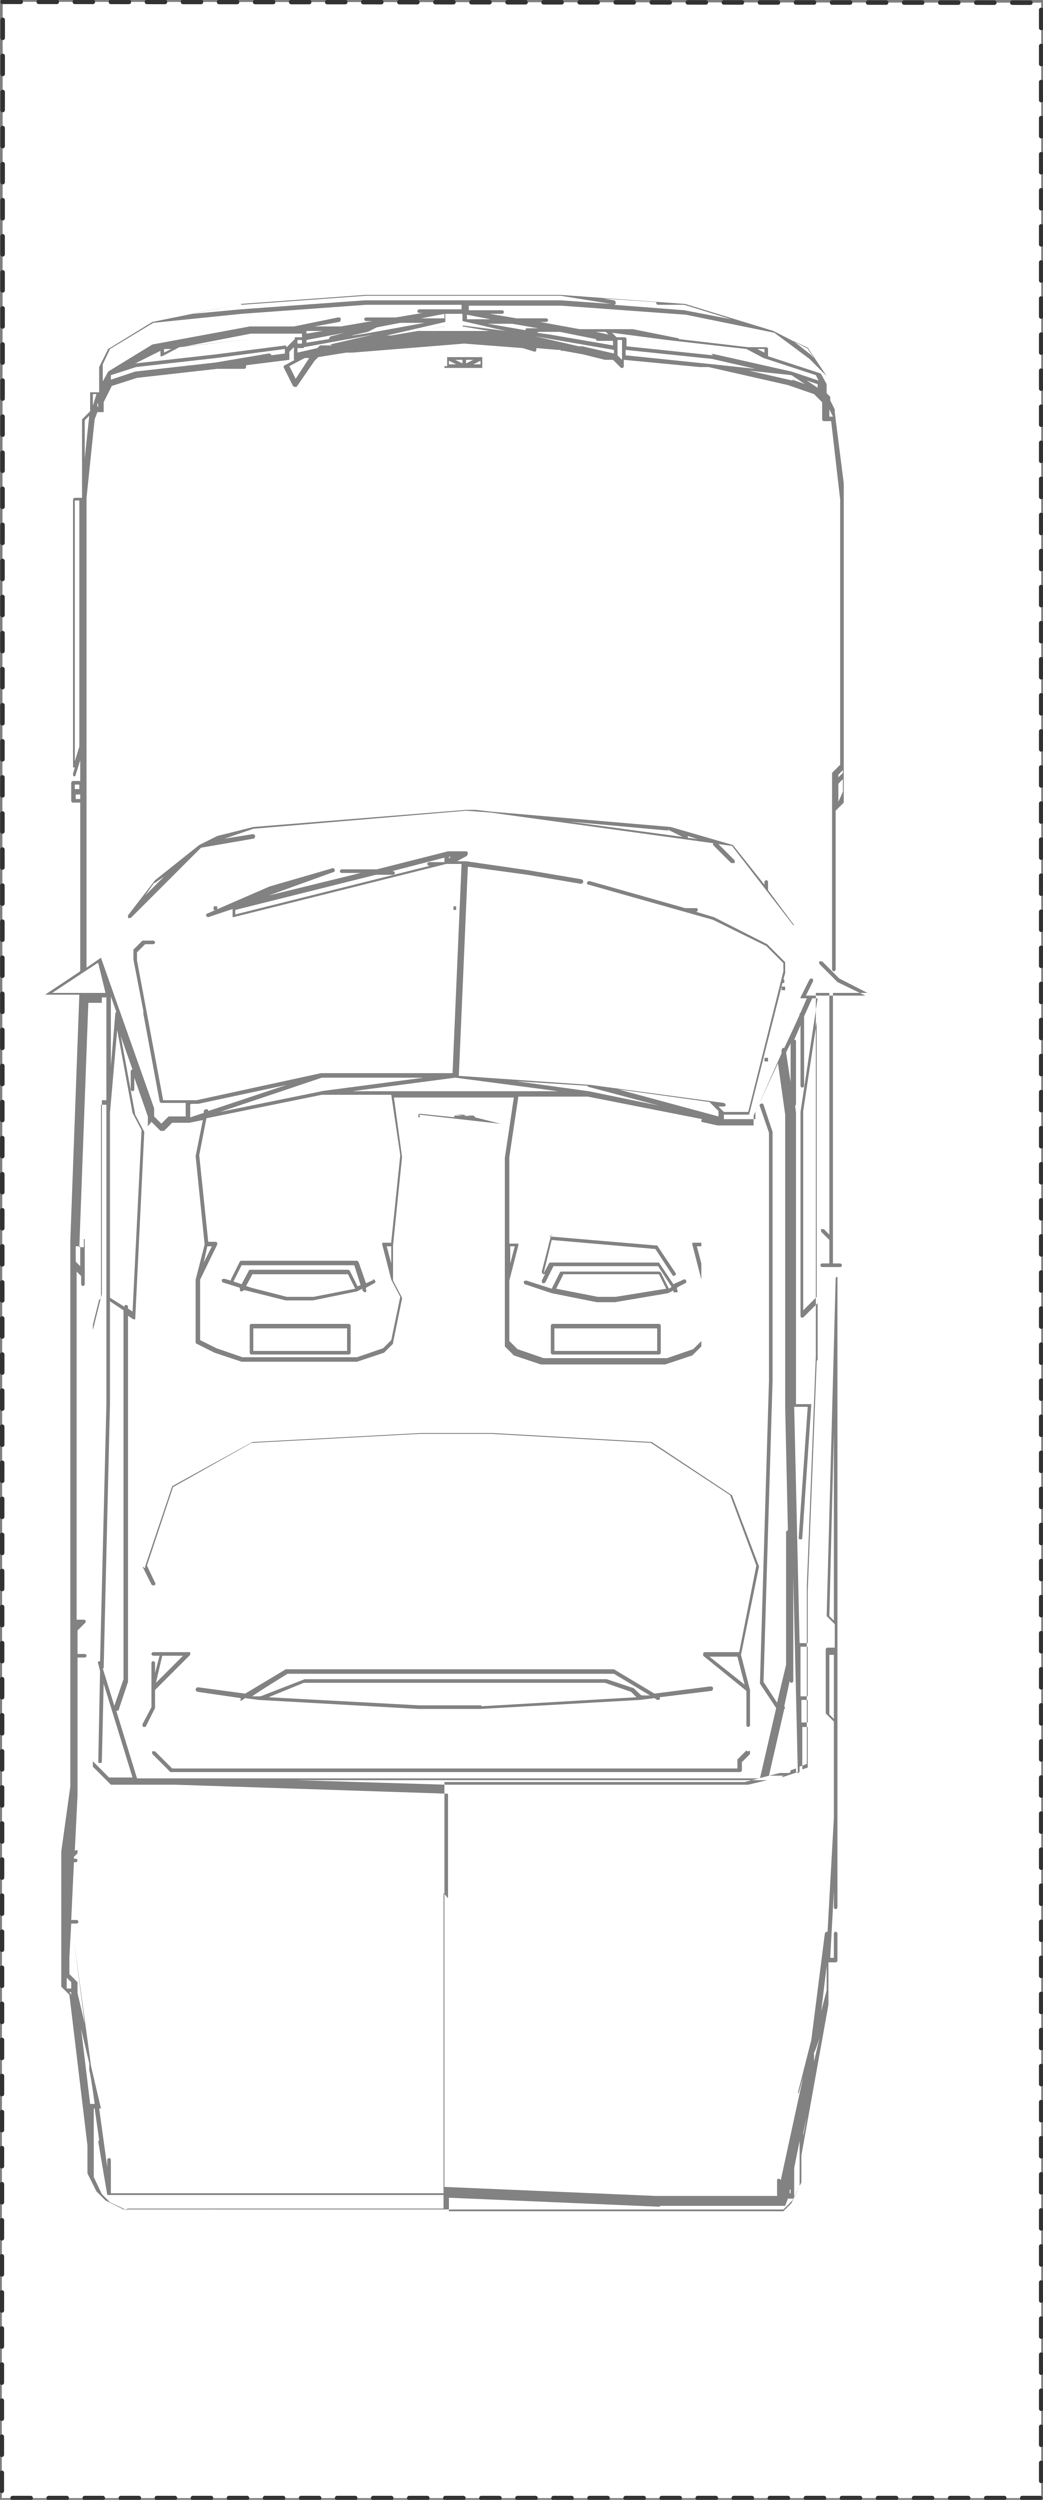
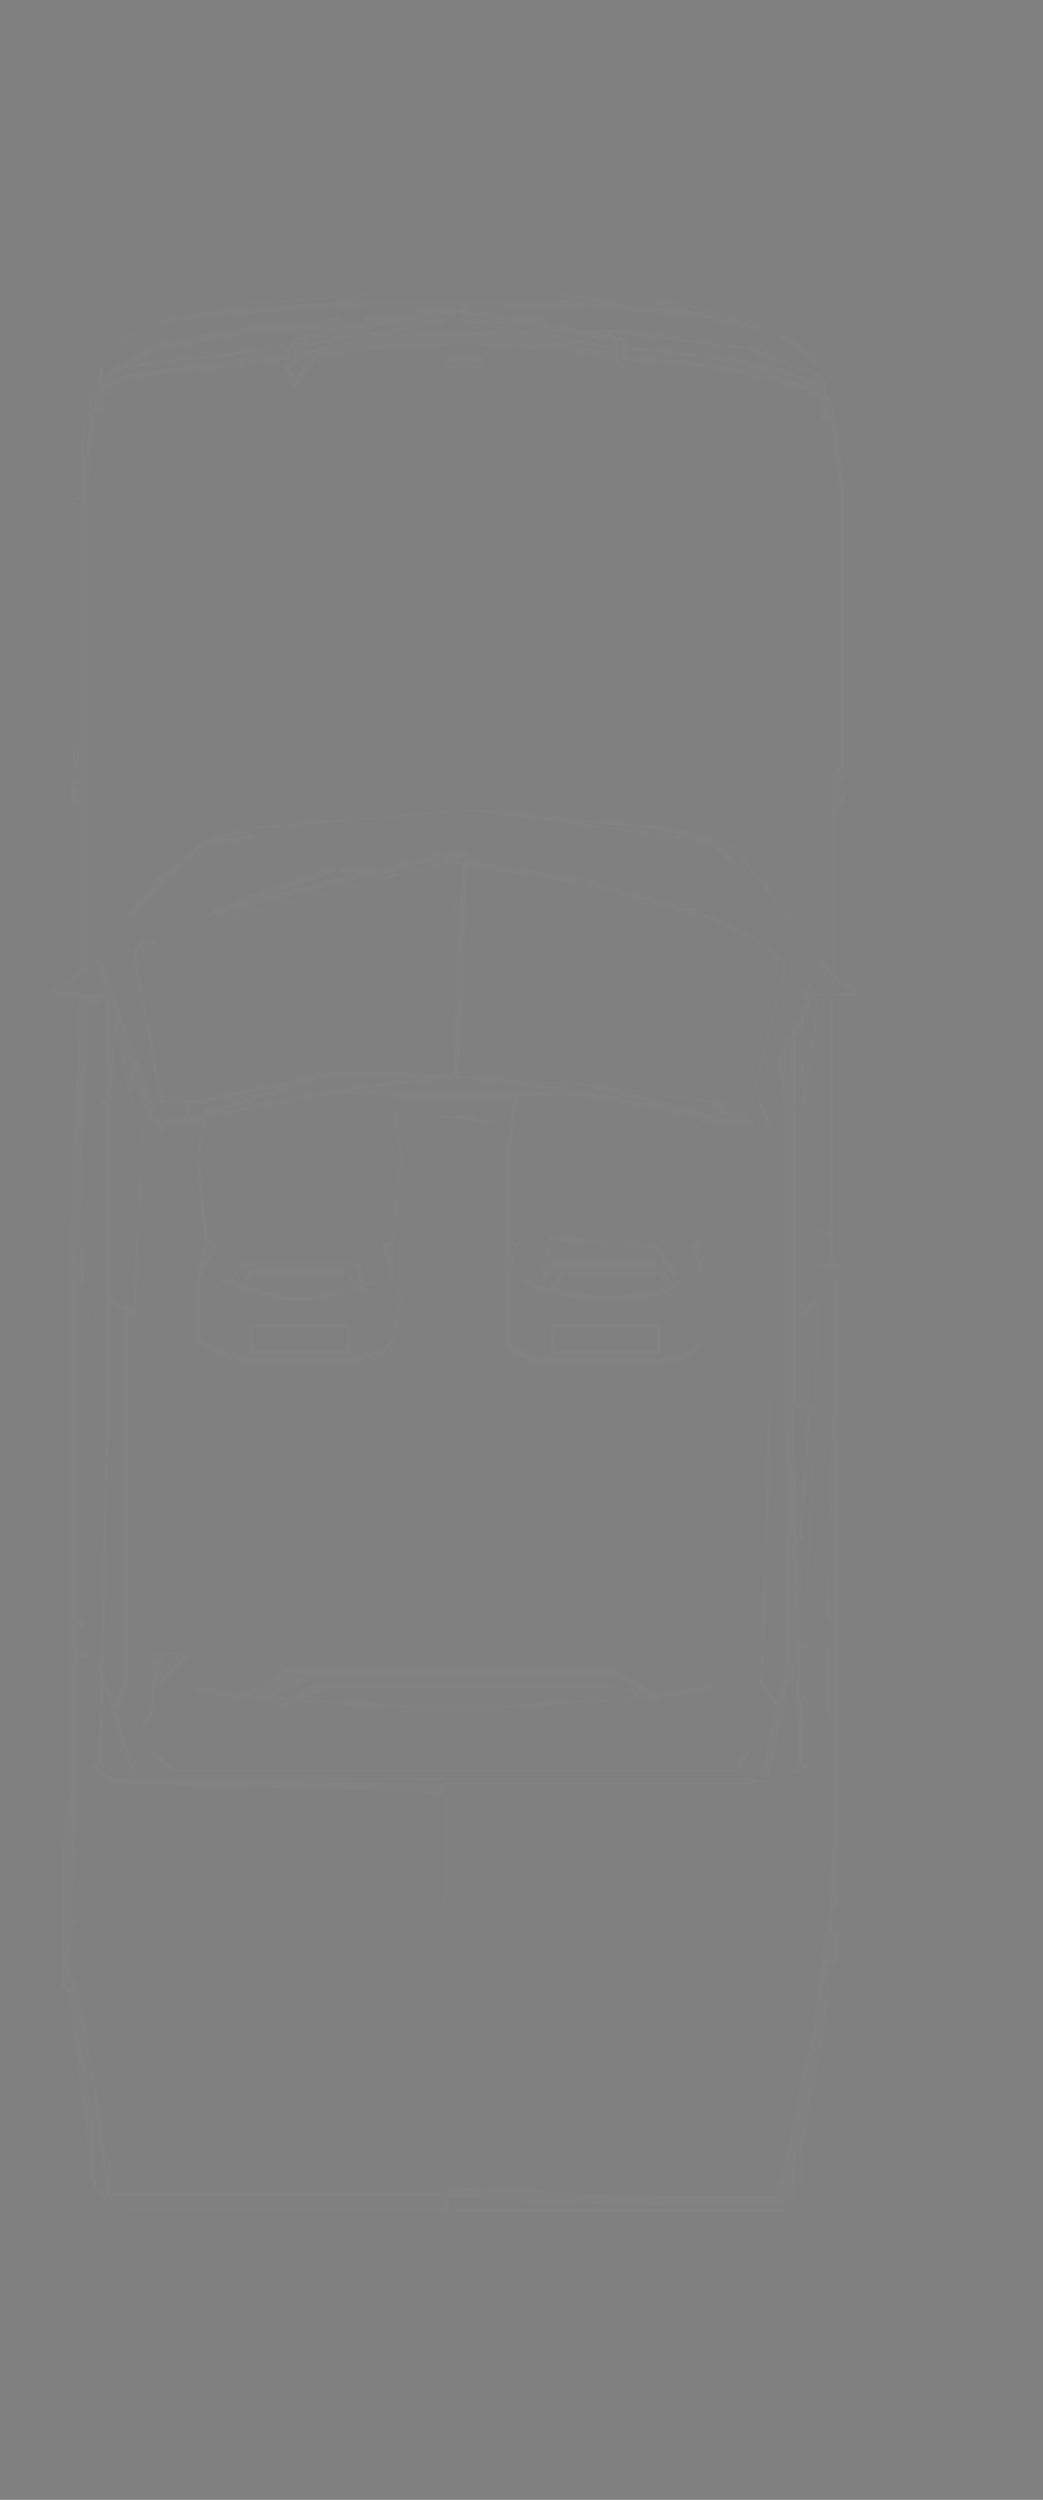
<svg xmlns="http://www.w3.org/2000/svg" id="P2343" viewBox="0 0 115.7 277.2">
  <rect x="0" y="0" width="115.7" height="277.2" fill="#808080" stroke="none" />
  <defs>
    <style>.cls-1{fill:#fff;stroke:#323232;stroke-dasharray:0 0 2 2;stroke-linecap:round;stroke-linejoin:round;stroke-width:.5px;}.cls-2{fill:#828282;}</style>
  </defs>
  <g id="P2341">
-     <polyline class="cls-1" points=".3 .2 115.5 .3 115.5 277 .2 277 .3 .2" />
-   </g>
+     </g>
  <path class="cls-2" d="m97,110.5s0,0,0,0c0,0,0,0,0,0,0,0,0,0,0,0l-3.9-2-1.9-1.9c0,0-.2,0-.3,0s0,.2,0,.3l2,2s0,0,0,0l3.1,1.5h-6.6l.8-1.6c0-.1,0-.2-.1-.3-.1,0-.2,0-.3.1l-1,2s0,0,0,0c0,0,0,0,0,0h0s0,0,0,.1c0,0,0,0,0,0,0,0,0,0,0,0,0,0,0,0,.1,0h.6l-.7,1.6c0,0-.1,0-.1.2h0c0,.1-1.7,3.7-1.7,3.7,0,0,0,0-.1,0-.1,0-.2.1-.2.3v.3s-2.9,6.5-2.9,6.5c0,0,0,0,0,0v.8h-3.5v-.5h2.7c0,0,0,0,.1,0,0,0,0,0,0,0,0,0,0,0,0,0,0,0,0,0,0,0l3.7-14.6s0,0,0,0c0,0,.1,0,.2,0,0,0,0,0,0-.2s0-.1,0-.2c0,0,0,0-.1,0l.2-.7s0,0,0,0c0,0,0,0,0,0v-1c0,0,0-.1,0-.2l-2-2s0,0,0,0c0,0,0,0,0,0l-5.9-3s0,0,0,0c0,0,0,0,0,0l-2-.6c0,0,.2,0,.2-.2s-.1-.2-.2-.2h-1c0,0-.1,0-.2,0l-10.6-3c-.1,0-.2,0-.3.2,0,0,0,0,0,0,0,0,0,.2.2.2l13.8,3.9,5.9,2.9,1.9,1.9v.9l-3.9,15.6h-2.7l-.6-.6h.5c.1,0,.2,0,.3-.1,0-.1,0-.2-.2-.3l-14.8-2s0,0,0,0c0,0,0,0,0,0l-14.6-1,1-23.2,6.6.9,5.9,1c.1,0,.2,0,.3-.2,0-.1,0-.2-.2-.3l-5.9-1-6.9-1s0,0,0,0c0,0,0,0,0,0h-1l1.1-.6c0,0,.1-.2.1-.3,0-.1-.1-.2-.2-.2h-2s0,0,0,0c0,0,0,0,0,0,0,0,0,0,0,0,0,0,0,0,0,0l-7.9,2h-3.9c-.1,0-.2.1-.2.2s.1.2.2.2h2.1l-10.2,2.5,7.2-2.6c.1,0,.2-.2.1-.3,0-.1-.2-.2-.3-.1l-6.9,2-6.9,3c-.1,0-.2.2-.1.3,0,0,.1.1.2.1s0,0,0,0l2.7-.9v.7c0,0,0,.1,0,.2,0,0,0,0,.1,0s0,0,0,0l23.6-5.9h1.7l-1,23.2h-14.6s-13.8,3-13.8,3h-3.7l-2.9-15.5v-.9l.9-.9h.9c.1,0,.2-.1.2-.2s-.1-.2-.2-.2h-1c0,0-.1,0-.2,0l-1,1s0,0,0,0c0,0,0,0,0,.1,0,0,0,0,0,0v1s1.1,5.7,1.1,5.7c0,0,0,0,0,0,0,0,0,0,0,.2s0,.1,0,.1c0,0,0,0,0,0l1.8,9.7c0,.1.1.2.2.2h2.7v1.5h-1.7c0,0-.1,0-.2,0l-.8.8-.8-.8v-.9s0,0,0,0l-5.9-16.7s0,0,0,0c0,0,0,0,0,0,0,0,0,0,0,0,0,0,0,0,0,0,0,0,0,0,0,0,0,0,0,0,0,0,0,0,0,0,0,0,0,0,0,0,0,0l-1.6,1.1v-21.6h0s0,0,0,0v-12.8h0s0,0,0,0v-7.9h0s0,0,0,0v-9.8h0s0,0,0,0h0s.9-8.7.9-8.7c0,0,0,0,0,0,0,0,0,0,0,0,0,0,0,0,0,0l.3-.8h.5s0,0,0,0c0,0,.1,0,.2,0,0,0,0,0,0-.2h0v-.9l.9-1.8,2.8-.9,8.9-1h.8s0,0,.2,0h2c.1,0,.2-.1.2-.2s0-.1,0-.2l4.8-.6s0,0,0,0c0,0,0,0,0,0,0,0,0,0,0,0,0,0,0,0,0,0,0,0,0,0,0,0h0v-.9l.5-.5v.4s0,0,0,0c0,0,0,0,0,0v1s0,0,0,0c0,0,0,0,0,0,0,0,0,0,0,0,0,0,0,0,0,0,0,0,0,0,0,0,0,0,0,0,0,0,0,0,0,0,0,0,0,0,0,0,.1,0,0,0,0,0,0,0s0,0,0,0h0l-1.1.6c-.1,0-.2.2-.1.3l1,2c0,0,.1.1.2.1h0c0,0,.1,0,.2,0l2-2.9.4-.4,3.1-.5h.3s0,0,0,0h.4c0,0,12.4-1,12.4-1l6.5.5,1.3.4s0,0,0,0c0,0,.2,0,.2-.2,0,0,0-.1,0-.2l2.4.2h.3c0,.1,0,.1,0,.1h.3l2.2.4,2.4.6h.9l.9.9c0,0,.2,0,.2,0,0,0,.1-.1.1-.2v-.7l8.4.8s0,0,0,0c0,0,0,0,0,0,0,0,0,0,0,0,0,0,0,0,.1,0,0,0,0,0,0,0s0,0,0,0h.9s8.8,2,8.8,2l2.9,1,.9.9v1.9c0,.1.1.2.2.2h.8l1,8.7v29.4l-.9.9s0,.1,0,.2v3.9h0v17.7c0,.1.1.2.2.2s.2-.1.2-.2v-17.6l.9-.9s0,0,0,0c0,0,0,0,0,0,0,0,0,0,0,0v-2.9h0v-1h0v-31.5s0,0,0,0h0s-1-7.9-1-7.9v-1c0,0,0-.1,0-.2l-.9-.9v-1.9h0s0,0,0,0h0s0,0,0,0h0s0,0,0,0h0s0,0,0,0h0s0,0,0,0h0s0,0,0,0h0s0,0,0,0h0s0,0,0,0h0s0,0,0,0h0s0,0,0,0h0s0,0,0,0h0s0,0,0,0h0s0,0,0,0h0s0,0,0,0h0s0,0,0,0h0s0,0,0,0h0s0,0,0,0h0s0,0,0,0h0s0,0,0,0h0s0,0,0,0l-2-3s0,0,0,0l-3.9-2s0,0,0,0l-9.8-3s0,0,0,0h0s-13.8-1-13.8-1h-21.7l-13.8,1-9.8,2s0,0,0,0l-4.9,3s0,0,0,0c0,0,0,0,0,0,0,0,0,0,0,0,0,0,0,0,0,0l-1,2s0,0,0,.1v2.7h-.8s0,0,0,0c0,0-.1,0-.2,0,0,0,0,.1,0,.2s0,0,0,0v1s0,0,0,0h0v.9l-.9.9s0,0,0,0c0,0,0,0,0,.1,0,0,0,0,0,0v8.6h-.8c-.1,0-.2.1-.2.2v29.5s0,0,0,0c0,0,0,.1,0,.2,0,0,0,0,0,0,0,0,0,0,.2,0s0,0,0,0l-.2.7c0,.1,0,.2.1.3,0,0,0,0,0,0,0,0,.2,0,.2-.2l.5-1.6v2.3h-.8c-.1,0-.2.1-.2.2v2c0,.1.1.2.2.2h.8v18.5c0,0,0,.1,0,.2l-3.9,2.6s0,0,0,0c0,0,0,0,0,0s0,0,0,0c0,0,0,0,0,0,0,0,0,0,0,0,0,0,0,0,0,0,0,0,0,0,0,0h0s0,0,0,0c0,0,0,0,0,0,0,0,0,0,0,0,0,0,0,0,0,0,0,0,0,0,0,0,0,0,0,0,0,0,0,0,0,0,0,0,0,0,0,0,.1,0,0,0,0,0,0,0s0,0,0,0c0,0,0,0,0,0h3.7l-1,27.3h0s0,0,0,0c0,0,0,0,0,0v44.3s0,0,0,0c0,0,0,0,0,0v1s0,0,0,0c0,0,0,0,0,0v2.9s0,0,0,0c0,0,0,0,0,0v1.9s0,0,0,0c0,0,0,0,0,0v2.9s0,0,0,0c0,0,0,0,0,0v7.5c0,0-1,7.2-1,7.2,0,0,0,0,0,0,0,0,0,0,0,0v14.8c0,0,0,.1,0,.2l.9.9,2,16.7v1h0s0,0,0,0v2s0,0,0,.1l1,2s0,0,0,0l1,1s0,0,0,0l2,1s0,0,.1,0h72.9c0,0,.1,0,.2,0l1-1s0,0,0,0l1-2s0,0,0-.1v-2.9l3-16.7s0,0,0,0c0,0,0,0,0,0v-1h0s0,0,0,0v-1h0s0,0,0,0v-2.7h.8c.1,0,.2-.1.2-.2v-3c0-.1-.1-.2-.2-.2s-.2.1-.2.2v2.7h-.4l.4-7.4v1.8c0,.1.1.2.2.2s.2-.1.2-.2v-20.7h0v-10.8h0v-38.4s0,0,0,0c0,0,0,0,0,0,0,0,0,0,0,0,0,0,0,0,0,0,0,0,0,0,0,0,0,0,0,0,0,0-.1,0-.2,0-.2.2,0,0,0,0,0,0l-1,37.4h0s0,0,0,0c0,0,0,0,0,0,0,0,0,0,0,0l.9.9v2.6h-.8c-.1,0-.2.1-.2.2v6.9c0,0,0,.1,0,.2l.9.9v10.7l-.7,12.6s0,0,0,0c-.1,0-.2,0-.3.2l-1.5,11.8-1.5,5.9s0,0,0,0c0,0,0,0,0,0,0,0,0,0,0,0,0,0,0,0,0,0,0,0,0,0,0,0,0,0,0,0,0,0,0,0,0,0,0,0,0,0,0,0,.1,0,0,0,0,0,0,0,0,0,0,0,0,0h0s0,0,0,0h0s.5-1.8.5-1.8l-2.5,11.5c0,0,0-.2-.2-.2s-.2.1-.2.2v1.7h-7.6s0,0,0,0h-5.9l-23.4-1v-44.9h33.3s3.9-1,3.9-1h1c.1,0,.2-.1.2-.2s0-.1,0-.1l.6-.2v.3c0,.1.1.2.2.2h0c.1,0,.2-.1.2-.2v-.5s.8-.3.8-.3c0,0,0,0,0,0,0,0,0,0,0,0,0,0,0,0,0,0,0,0,0,0,0,0v-13.8s0,0,0,0c0,0,0,0,0,0v-5.9l1-25.6v-6.9h0v-33.3h1.5v26.8l-.6-.6c0,0-.2,0-.3,0s0,.2,0,.3l.9.9v2.6h-.8c-.1,0-.2.1-.2.2s.1.2.2.2h2c.1,0,.2-.1.2-.2s-.1-.2-.2-.2h-.8v-2.7h0v-27.3h3.7s0,0,0,0c0,0,0,0,0,0,0,0,0,0,0,0,0,0,0,0,.1,0,0,0,0,0,0,0,0,0,0,0,0,0,0,0,0,0,0,0,0,0,0,0,0,0,0,0,0,0,0,0,0,0,0,0,0,0h0s0,0,0,0c0,0,0,0,0,0Zm-47-15.5l-.2.2v-.2h.2Zm-23.9,5.9l15.6-3.9h1.9c.1,0,.2-.1.2-.2s-.1-.2-.2-.2h-.1l5.8-1.5v.5h-1.7c-.1,0-.2.1-.2.2s.1.2.2.2h.1l-21.6,5.4v-.5Zm-17.7-12.8h.5v.5h-.5v-.5Zm1-41.5l.5-.5-.5,4.7v-4.3Zm42.3-12.7h10.6l13.8,1,9.8,2,3.9,2.9,1.9,1.9v.9l-.6-1.1c0,0,0,0-.1-.1l-5.8-1.9v-.8s0,0,0,0c0-.1-.1-.2-.2-.2h-2l-7.7-.9c0,0,0-.1-.1-.1l-5-1h-5.9s0,0,0,0c0,0,0,0,0,0,0,0,0,0,0,0,0,0,0,0,0,0,0,0,0,0,0,0,0,0,0,0,0,0s0,0,0,0l-4.4-.8h.7c.1,0,.2-.1.2-.2s-.1-.2-.2-.2h-3.3l-3-.5h1.4c.1,0,.2-.1.2-.2s-.1-.2-.2-.2h-3.7v-.5Zm27.4,5.5s0,0,0,0c0,0,0,0,0,0h0s0,0,0,0l-9.6-1v-.8c0-.1-.1-.2-.2-.2h-.9l-.5-.5,6.1.8s0,0,0,0c0,0,0,0,0,0,0,0,0,0,0,0,0,0,0,0,0,0l8.8,1,1.9,1s0,0,0,0c0,0,0,0,0,0l5.8,1.9.3.6h0s0,0,0,0l-3-1-8.9-2Zm-20.9-2.8l-4.1-.7h2.7l2.9.5h-1.2c-.1,0-.2,0-.2.2Zm-3.8-1.2h-2.6v-.5l2.6.5Zm5.3,1.4h2.4l4,.8h0c0,.1.1.2.2.2h1.7v.5l-7-1.2-1.4-.2Zm6.5,0h1s.3.3.3.3l-1.4-.3Zm1.9,1.9v.5l-3.5-.8c0,0,0,0-.2,0h-.2l-4.8-1.1,8.7,1.5Zm16.7.4l-.8-.4h.8v.4Zm5.9,3.5v.4l-1.2-.8,1.2.4Zm1.4,1.4l.5.5v.9h0s0,0,0,0h0s-.5-1-.5-1v-.4Zm-40.8-9.2v.8s0,0,0,0c0,0,0,0,0,0,0,0,0,0,0,0,0,0,0,0,0,0,0,0,0,0,0,0,0,0,0,0,0,0,0,0,0,0,0,0,0,0,0,0,0,0,0,0,0,0,0,0,0,0,0,0,0,0l4.8,1.1-4.7-.6s0,0,0,0c0,0,0,0,0,0,0,0-.1,0-.1.1,0,0,0,0,0,0,0,0,0,0,0,0,0,0,0,0,0,0,0,0,0,0,0,0,0,0,0,0,0,0,0,0,0,0,0,0,0,0,0,0,0,0,0,0,0,0,0,0,0,0,0,0,0,0,0,0,0,0,0,0,0,0,0,0,0,0,0,0,0,0,0,0h0s0,0,0,0h0s3,.5,3,.5h-2c0,0-.1,0-.2,0h-.8c0,0,0,0,0,0h-5s3.1-.5,3.1-.5c0,0,0,0,0,0,0,0,0,0,0,0,0,0,0,0,0,0,0,0,0,0,0,0,0,0,0,0,0,0,0,0,0,0,0,0s0,0,0,0c0,0,0,0,0,0h0s0,0,0,0c0,0,0,0,0,0,0,0,0,0,0,0,0,0,0,0,0,0,0,0,0,0-.1,0,0,0,0,0,0,0,0,0,0,0,0,0h0s0,0,0,0h0s-5.9,1-5.9,1c0,0,0,0,0,0h-.5s6.5-1.5,6.5-1.5h0s0,0,0,0h0s0,0,0,0c0,0,0,0,0,0,0,0,0,0,0,0,0,0,0,0,0,0h0s0,0,0,0h0s0,0,0,0c0,0,0,0,0,0,0,0,0,0,0,0,0,0,0,0,0,0,0,0,0,0,0,0h0s0,0,0,0h0s0,0,0,0h0s0,0,0-.1h0s0,0,0,0h0v-.8h1.5Zm-19.6,3.5l-7.8,1-8.9,1,2.8-1.4v.6h0s0,0,0,0c0,0,0,0,0,0,0,0,0,0,0,0,0,0,0,0,0,0h0s0,0,.1,0,0,0,.1,0l1.9-1,8.8-1s0,0,.1,0c0,0,0,0,0,0,0,0,0,0,0,0,0,0,0,0,0,0,0,0,0,0,0,0,0,0,0,0,0,0s0,0,0,0c0,0,0,0,0,0,0,0,0,0,0,0,0,0,0,0,0,0,0,0,0,0-.1,0,0,0,0,0,0,0,0,0,0,0,0,0l-8.1.9,7.2-1.4h5.7v.4h-.8c0,.1,0,.2,0,.2,0,0,0,0,0,0,0,0,0,0,0,0l-.9.9Zm-13.5.8v-.4h.8l-.8.4Zm18.7-.8h-1.2c0,0-.1,0-.2,0l-.3.3-2.2.5v-.5h.7s0,0,0,0c0,0,0,0,0,0,0,0,0,0,0,0,0,0,0,0,0,0,0,0,0,0,0-.1l7.7-1.4-4.8,1.1Zm-2.9-.6l4.2-.8-1.5.4c-.1,0-.2.2-.2.3,0,0,0,0,0,0l-2.5.4v-.4Zm5-.5l1.8-.4,1-.5,2.6-.5h2.7l-6.6,1.2-1.3.2Zm10.3-1.9h-2.6l2.6-.5v.5Zm-16.3,2.4h.5v.4h-.5c0,0,0-.4,0-.4Zm1-.7v-.3h1.8l-1.8.3Zm-23.1,8.1h-.1v-.4c.1,0,.1.4.1.4Zm4.1-3.9l-2.7.9v-.5l2.8-.9,8.9-1,7.6-1v.5l-1.5.2s0,0,0,0c0-.1-.1-.2-.3-.2l-5.9,1-8.9,1Zm17.8.8l-.7-1.4,1.7-.9h.5l-1.5,2.3Zm10.3-4.1h.8c0-.1,1.2-.1,1.2-.1h-2.1Zm25.9,2l-.5-.5v-.9h0v-.8h.5v2.2Zm.4-.6v-.5l9.6,1,4.8,1.1-4.7-.5-9.7-1Zm18.5,2.9l-4.8-1.1,4.7.5,1.5,1-1.4-.5Zm4.1,3.2h0s.4.8.4.8h-.4v-.8Zm1,43.4v-1.9l.5-.5v1.4l-.5,1.1Zm.5-3.1l-.5.5v-.3l.5-.5v.3Zm-3.9-47l.7,1-.4-.4-1.9-1.5,1.7.8Zm-16.8-5.1s0,0,0,0c0,.1.1.2.2.2h2.9l5.2,1.6-5.2-1-7.8-.6c0,0,.2,0,.2-.2,0-.1,0-.2-.2-.3l-1.2-.2,5.9.4Zm-46,.2l13.8-1h10.8s0,0,0,0h10.8l5.6.9-5.6-.4h-21.7l-13.8,1-5.3.5,5.3-1.1Zm-14.6,4.9l4.8-2.9,9.8-1,13.8-1h10.6v.5h-4.7c-.1,0-.2.1-.2.2s.1.2.2.2h.4l-3,.5h-3.3c-.1,0-.2.1-.2.2s.1.2.2.2h.7l-3.5.6s0,0-.2,0h-2.7l2.7-.5c.1,0,.2-.1.2-.3s-.1-.2-.3-.2l-4.9,1h-4.9s0,0,0,0h0l-10.8,2s0,0,0,0l-4.9,3s0,0,0,0c0,0,0,0,0,0,0,0,0,0,0,0,0,0,0,0,0,0l-.6,1.1v-1.9l.9-1.9Zm-1.9,6.3v-1.3h.4l-.4,1.3Zm-2,10.5h.5v27.3l-.5,1.6v-28.9Zm0,31.5h.5v.5h-.5v-.5Zm84.2,92.3v.4l-.5-.5.5-20.3v20.4Zm-.5,4.2h.5v4.7h0s0,0,0,0v2.4l-.5-.5v-6.6Zm-1.4-39.7l-1.5,1.5v-22.1s1.5-9.9,1.5-9.9v30.4Zm-3.4-27.1l.5-1v4.3l-.5-3.3Zm-9.4,23.4l-.5-1.9h.5v1.9Zm0-15.9v13.6h-.8c0,0-.1,0-.2,0,0,0,0,.1,0,.2l1,3.9v6.8l-.9.9-2.9,1h-13.7l-2.9-1-.9-.9v-6.7s1-3.9,1-3.9c0,0,0-.1,0-.2,0,0-.1,0-.2,0h-.8v-9.6s1-6.7,1-6.7h7.7l12.7,2.5c0,0-.1,0-.1.2Zm-21.2,14h.5l-.5,1.9v-1.9Zm-13.7,0h.5v1.9l-.5-1.9Zm.5-.4h-.8c0,0-.1,0-.2,0,0,0,0,.1,0,.2l1,3.9s0,0,0,0c0,0,0,0,0,0l1,1.9-1,4.8-.9.9-2.9,1h-12.7l-2.9-1-1.8-.9v-6.7l1.9-3.9c0,0,0-.2,0-.2s-.1-.1-.2-.1h-.8l-1-9.6.8-4.1,12.8-2.6h7.7l1,6.7-1,9.6Zm-20.3.4h.4l-.9,1.8.4-1.8Zm-1.9-15.8h.8s0,0,0,0l9.8-2.1-8.7,2.9c0-.1,0-.2-.2-.2-.1,0-.2,0-.3.2v.2s-1.5.5-1.5.5v-1.4Zm14.5-1.4s0,0,0,0c0,0,0,0,0,0l-11.3,2.3,11.3-3.8h11.3l-11.4,1.5Zm3.4,0l11.4-1.5,11.4,1.5h-22.8Zm39.7,1.3s0,0,0,0l.9.9v.6l-11.1-3,10.1,1.4Zm-13.6-1.8l7.9,2.1-7.8-1.6-8-1.1,7.9.5Zm-48.4,3.9l1,1s0,0,.2,0,.1,0,.2,0l.9-.9h1.9s0,0,0,0c0,0,0,0,0,0h0l1.5-.3-.8,4s0,0,0,0l1,9.8-1,3.9s0,0,0,0v6.9c0,0,0,.2.1.2l2,1,3,1s0,0,0,0h12.8s0,0,0,0l3-1s0,0,0,0l1-1s0,0,0-.1l1-4.9s0,0,0-.1l-1-1.9v-3.9s1-9.8,1-9.8c0,0,0,0,0,0,0,0,0,0,0,0l-.9-6.6h13.3l-1,6.7v20.7c0,0,0,.1,0,.2l1,1s0,0,0,0l3,1s0,0,0,0h13.8s0,0,0,0l3-1s0,0,0,0l1-1s0,0,0-.2v-6.9s0,0,0,0v-17.7c0,0,0,0,0-.1l1.8.4s0,0,0,0h3.9c0,0,0,0,.1,0,0,0,0,0,0,0,0,0,0,0,0-.2h0v-.9l2.7-5.8.8,5.7v32.5l.3,13.6s0,0,0,0c-.1,0-.2.1-.2.2v14.7l-1,4.2-1.5-2.3,1-33.4v-27.6s0,0,0,0l-1-3c0-.1-.2-.2-.3-.1-.1,0-.2.2-.1.3l1,2.9v27.5l-1,33.5s0,0,0,.1l1.8,2.7-1.8,7.8H15.2l-2.3-7.5s0,0,.1,0c0,0,0,0,0,0,0,0,.2,0,.2-.2l1-3s0,0,0,0v-40.6l.6.4s0,0,0,0c0,0,0,0,0,0h0c0,0,.1,0,.2,0,0,0,0,0,0,0,0,0,0,0,0,0,0,0,0,0,0,0l1-20.7s0,0,0-.1l-1-1.9-1.6-8.7,1.3,3.7c0,0-.2,0-.2.2v2c0,.1.1.2.2.2s.2-.1.2-.2v-1.3l1.5,4.3v.9c0,0,0,.1,0,.2Zm32.4,85.5h0s0,0,0,0v33.3H12.3v-3.7c0-.1-.1-.2-.2-.2s-.2.1-.2.2v.8l-.9-6.5h.2s0,0,0,0c0,0,0,0,0,0,0,0,0,0,0,0,0,0,0,0,0,0,0,0,0,0,0,0s0,0,0,0c0,0,0,0,0,0l-1.1-4.7-1.9-14s0,0,0,0c0,0,0,0,0,0,0,0,0,0,0,0,0,0,0,0,0,0,0,0,0,0,0,0,0,0,0,0,0,0,0,0,0,0,0,0,0,0,0,0,0,0,0,0,0,0,0,0,0,0,0,0,0,0,0,0,0,0,0,0s0,0,0,0c0,0,0,0,0,0l1.2,9.3-.8-3.4h0v-1c0,0,0-.1,0-.2l-.9-.9v-1.9l.2-3.7h.6c.1,0,.2-.1.2-.2s-.1-.2-.2-.2h-.6l.3-6.4h.2c.1,0,.2-.1.2-.2s-.1-.2-.2-.2h-.2v-.2s.4-.4.4-.4c0,0,0-.2,0-.3s-.2,0-.3,0h0s.3-6.1.3-6.1v-.7c0,0,0-1,0-1v-8.8s0,0,0,0h0v-2h0s0,0,0,0v-2s0-.8,0-.8h.8c.1,0,.2-.1.2-.2s-.1-.2-.2-.2h-.8v-2.6l.9-.9c0,0,0-.2,0-.2s-.1-.1-.2-.1h-.8v-38.6l.5.5v.9c0,.1.1.2.2.2s.2-.1.2-.2v-1h0s0,0,0,0v-2.9h0s0,0,0,0v-1h0s0,0,0-.1c0,0,0,0,0,0,0,0,0,0,0,0,0,0,0,0-.1,0,0,0,0,0,0,0,0,0,0,0,0,0,0,0,0,0,0,0,0,0,0,0,0,0,0,0,0,0,0,.1,0,0,0,0,0,0h0s0,0,0,0v.8h-.5l1-27.1h1.5v9.6s0,0,0,0v2s0,0,0,0h0s0,19.7,0,19.7c0,0,0,0,0,0v1l-1,4v35.4h0s0,0,0,0v12.8c0,0,0,.1,0,.2l2,2s0,0,.2,0h6.9l30.3,1v11.6Zm-41.8-3.7v1.6c0,0,0-1.6,0-1.6h0Zm0,13.1l.5.5v.7s-.5,0-.5,0v-1.2Zm2.7,14h0s0,0-.1,0c0,0,0,0,0,0h0s0,0,0,0l-1-8.3.9,3.8v.8c.1,0,.6,3.7.6,3.7h-.3Zm-1.2-92.9l-.5-.5v-1.7h.5v2.2Zm5.9,5.1l-.6-.4v-.2c0-.1-.1-.2-.2-.2s-.2,0-.2.2l-1.6-1v-20.5s.8-9.2.8-9.2l1.7,9.2s0,0,0,0l1,1.9-1,20.2Zm-4.5,1.4l.7-2.8s0,0,0,0c0,0,0,0,0,0,0,0,.1,0,.2,0,0,0,0,0,0,0,0,0,0-.1,0-.2h0v-21.4h.6v.8c0,0,0,32.5,0,32.5l-.7,28.4s0,0-.1,0c-.1,0-.2.2-.1.3l.2.8-.2,10c0,.1,0,.2.2.2h0c.1,0,.2,0,.2-.2l.2-8.6,3.2,10.4h-2.6l-1.8-1.8v-48.1Zm1.2,38.1l.7-29.3v-11.4s1.5,1,1.5,1v40.9l-1,2.9s0,0,0,.1l-1.3-4.2Zm1.3-72.7s0,0,0,0l-.5,5.9v-7.7l.6,1.7s0,0,0,0Zm-1-1.7v11.4h-.5v-11.4h.5Zm-.9-3.8l.8,3.3h-5.9l5-3.3Zm-3.4,97.9v.5s0,0,0,0v-.6Zm.2,16.2h.2v.3s-.2-.3-.2-.3Zm6.4,24.2l-1.9-.9-.9-.9-.9-1.9v-1.9h0s0,0,0,0v-5.7h.1l.5,3.5c0,0-.1.1-.1.2l1,5.9h0s0,0,0,0h0s0,0,0,0h0s0,0,0,0c0,0,0,0,0,0,0,0,0,0,0,0,0,0,0,0,0,0,0,0,0,0,0,0,0,0,0,0,.1,0h37.2v1.5H14.1Zm75-8.6l.4-1.8-.4,2.1v-.4Zm2.6-18.9s0,0,0,0v-.2s0,.2,0,.2Zm0,.3s0,0,0,0v1.8c0,0,0,1,0,1l-.6,2.3.6-5Zm-.8,8.1l-.6,2.6v-1c.1,0,.6-1.6.6-1.6Zm-3.2,16.8v.4h-.1v-.4Zm-14.5,1.8h13.8s0,0,.1,0c0,0,0,0,0,0,0,0,0,0,0,0,0,0,0,0,0,0l.3-.8h.5c.1,0,.2-.1.2-.2v-3c0,0,0-.1,0-.2l.6-3v4.1s0,0,0,0c0,0,0,0,0,0v.9l-.9,1.9-.9.9h-37.1v-1.5l23.4,1Zm9.8-46.7h-33.5l-16.6-.5h52.2l-2.1.5Zm3.9-1h-1.6l1.7-7.4s0,0,0,0c.1,0,.1-.2,0-.3h0c0,0,.6-2.8.6-2.8,0,.1.1.2.2.2s.2-.1.2-.2v-11.6l.5,21.7-1.8.6Zm2-8.4h.7v2.5h-.7v-2.5Zm.7-.4h-.8v-5.5c0,0,0,0,0,0h.8v5.5Zm-.7,3.4h.7v4.5l-.6.2v-4.7Zm1.7-40.6l-1,25.6v5.7h-.8c0,0,0,0-.1,0l-.6-26.2h1.5l-1,14.5c0,.1,0,.2.2.2h0c.1,0,.2,0,.2-.2l1-14.8s0,0,0,0c0,0,0,0,0,0,0,0,0,0,0,0,0,0,0,0,0,0,0,0,0,0,0,0,0,0,0,0,0,0,0,0,0,0,0,0,0,0,0,0,0,0h-1.7v-32.3s-.1-.8-.1-.8c0,0,.1,0,.1-.2v-6.9c0-.1,0-.2-.2-.2l.7-1.6v6.7c0,.1.1.2.2.2s.2-.1.2-.2v-7.7l.9-2h.6l-1.9,12.6v22.6c0,0,0,.2.1.2,0,0,0,0,0,0,0,0,.1,0,.2,0l1.6-1.6v6.3Z" />
  <path class="cls-2" d="m86.7,109.4s0,0,0,.2,0,.1,0,.2c0,0,.1,0,.2,0s.1,0,.2,0c0,0,0-.1,0-.2s0-.1,0-.2c0,0-.2,0-.3,0Z" />
  <path class="cls-2" d="m88.1,102.6s0,0,0,0h0s0,0,0,0h0s-2.9-3.9-2.9-3.9v-.9c0-.1-.1-.2-.2-.2s-.2.1-.2.2v.3l-3.5-4.4h0s0,0,0,0c0,0,0,0,0,0,0,0,0,0,0,0l-6.9-2s0,0,0,0c0,0,0,0,0,0l-19.9-1.7-1.7-.2c0,0-.1,0-.2,0h-.9c0,0-23.6,1.9-23.6,1.9,0,0,0,0,0,0l-4,1-2,1s0,0,0,0c0,0,0,0,0,0l-4.9,3.9s0,0,0,0c0,0,0,0,0,0l-3,3.9c0,0,0,.2,0,.3,0,0,0,0,.1,0s.1,0,.2,0l7.8-7.8,5.8-1c.1,0,.2-.1.2-.3,0-.1-.1-.2-.3-.2l-3.1.5,3.2-1.1,23.6-2,2.7.2,24.7,3.4c0,0,0,.2,0,.2l2,2s.1,0,.2,0,.1,0,.2,0c0,0,0-.2,0-.3l-1.8-1.8,1.5.2,6.8,8.8c0,0,.1,0,.2,0s0,0,.1,0h0s0,0,0,0c0,0,0,0,0,0,0,0,0,0,0,0,0,0,0,0,0,0Zm-70.9-4.7l1-.7-2.1,2.1,1-1.4Zm60.7-4.8l-1.6-.2s0,0,0,0c0,0,0-.2,0-.2l1.6.5Zm-3.8-1.1l1.6.8-12.6-1.7,11,1Z" />
  <path class="cls-2" d="m84.8,117.3s0,0,0,.2,0,.1,0,.2c0,0,.1,0,.2,0s.1,0,.2,0c0,0,0-.1,0-.2s0-.1,0-.2c0,0-.2,0-.3,0Z" />
  <path class="cls-2" d="m82.8,194.1l-1,1s0,0,0,.2v.8H19.1l-1.9-1.9c0,0-.2,0-.3,0s0,.2,0,.3l2,2s0,0,.2,0h63c.1,0,.2-.1.2-.2v-.9l.9-.9c0,0,0-.2,0-.3s-.2,0-.3,0Z" />
  <path class="cls-2" d="m61.3,136.9c-.1,0-.2,0-.2.2l-1,3.9c0,.1,0,.2.2.3,0,0,0,0,0,0,0,0,.2,0,.2-.1l-.4.8c0,.1,0,.2.1.3.1,0,.2,0,.3-.1l.9-1.8h11.6l1.5,2.3-.3.2-.9-1.8c0,0-.1-.1-.2-.1h-10.8c0,0-.2,0-.2.1l-.9,1.8-2.8-.9c-.1,0-.2,0-.3.1,0,.1,0,.2.1.3l3,1,5,1h2s5.9-1,5.9-1c0,0,0,0,0,0l.6-.3v.2c.2,0,.3,0,.3,0s0,0,.1,0c.1,0,.1-.2,0-.3v-.2c-.1,0,.9-.5.9-.5.1,0,.2-.2.1-.3,0-.1-.2-.2-.3-.1l-1.1.5-1.6-2.4c0,0-.1,0-.2,0h-11.8c0,0-.2,0-.2.1l-.6,1.1.9-3.7,11.5,1,1.9,2.9c0,.1.2.1.3,0,.1,0,.1-.2,0-.3l-2-3c0,0-.1,0-.2,0l-11.8-1Zm6.9,6.9h-1.9s-4.6-.9-4.6-.9l.8-1.6h10.6l.8,1.6-5.6.9Z" />
  <path class="cls-2" d="m73.1,146.8h-11.8c-.1,0-.2.1-.2.2v3c0,.1.1.2.2.2h11.8c.1,0,.2-.1.2-.2v-3c0-.1-.1-.2-.2-.2Zm-.2,3h-11.4v-2.5h11.4v2.5Z" />
-   <path class="cls-2" d="m26.6,188.5c0,.1.2.1.3,0l.3-.2,1.5.2,17.7,1h6.9l17.7-1,1.6-.2.3.2s0,0,.1,0c0,0,.2,0,.2-.1,0,0,0-.1,0-.2l5.7-.7c.1,0,.2-.1.2-.3,0-.1-.1-.2-.3-.2l-6.2.8-4.5-2.7s0,0-.1,0H31.8s0,0-.1,0l-4.5,2.7-5.2-.7c-.1,0-.2,0-.3.2,0,.1,0,.2.2.3l4.8.7c0,0,0,.1,0,.2Zm26.8.6h-6.9l-16.7-.9,3.9-1.6h33.4l2.9,1,.6.6-17.2,1Zm-21.6-3.5h36.3l4,2.4h-.9c0,.1-.9-.8-.9-.8,0,0,0,0,0,0l-3-1s0,0,0,0h-33.5s0,0,0,0l-4.9,1.9h-.9c0-.1,3.9-2.5,3.9-2.5Z" />
+   <path class="cls-2" d="m26.6,188.5c0,.1.2.1.3,0l.3-.2,1.5.2,17.7,1h6.9l17.7-1,1.6-.2.3.2s0,0,.1,0c0,0,.2,0,.2-.1,0,0,0-.1,0-.2l5.7-.7c.1,0,.2-.1.2-.3,0-.1-.1-.2-.3-.2l-6.2.8-4.5-2.7s0,0-.1,0H31.8s0,0-.1,0l-4.5,2.7-5.2-.7c-.1,0-.2,0-.3.2,0,.1,0,.2.2.3l4.8.7c0,0,0,.1,0,.2Zm26.8.6h-6.9l-16.7-.9,3.9-1.6h33.4l2.9,1,.6.6-17.2,1Zm-21.6-3.5h36.3l4,2.4h-.9c0,.1-.9-.8-.9-.8,0,0,0,0,0,0s0,0,0,0h-33.5s0,0,0,0l-4.9,1.9h-.9c0-.1,3.9-2.5,3.9-2.5Z" />
  <path class="cls-2" d="m50.6,100.9s0,0,0-.2,0-.1,0-.2c0,0-.2,0-.3,0,0,0,0,.1,0,.2s0,.1,0,.2c0,0,0,0,.2,0s.1,0,.2,0Z" />
  <path class="cls-2" d="m49.3,40.6c0,0,0,.1,0,.2,0,0,.1,0,.2,0s0,0,0,0h1.9s0,0,0,0,0,0,0,0h1s0,0,0,0,0,0,0,0h1s0,0,0,0c0,0,0,0,.1,0,0,0,0,0,0-.2v-1h0s0,0,0,0c0,0,0,0,0,0,0,0,0,0,0,0,0,0,0,0,0,0,0,0,0,0,0,0,0,0,0,0,0,0,0,0,0,0,0,0,0,0,0,0,0,0,0,0,0,0,0,0,0,0,0,0,0,0,0,0,0,0,0,0,0,0,0,0,0,0,0,0,0,0,0,0,0,0,0,0,0,0h0s0,0,0,0h-3.9s0,0,0,0c0,0,0,0,0,0,0,0,0,0,0,0,0,0,0,0,0,0,0,0,0,0,0,0,0,0,0,0,0,0,0,0,0,0,0,0,0,0,0,0,0,0,0,0,0,0,0,0,0,0,0,0,0,0,0,0,0,0,0,0h0v1h0Zm3.2-.2h0l.8-.4v.4h-.8Zm-1.9,0h-.8v-.4l.8.4Zm.7-.1l-.8-.4h0s0,0,0,0h0s0,0,0,0h.8v.4Zm.4,0v-.4h.8l-.8.4Z" />
  <path class="cls-2" d="m46.5,123.6l8.9,1s0,0,0,0c0,0,.1,0,.1,0,0,0,0,0,0,0,0,0,0,0,0,0,0,0,0,0,0,0,0,0,0,0,0,0,0,0,0,0,0,0,0,0,0,0,0,0,0,0,0,0,0,0,0,0,0,0,0,0l-2.8-.7s0,0,0,0,0,0,0,0c0,0,0-.1-.2-.2,0,0,0,0,0,0h0s-1,0-1,0h-1s0,0-.1,0c0,0,0,0,0,0,0,0,0,0,0,0,0,0,0,0,0,0h0s0,0,0,0c0,0,0,.1,0,.2,0,0,0,0,.1,0l-3.9-.4c-.1,0-.2,0-.2.2s0,.2.2.2Zm4.9,0l.7.2-1.5-.2h.8Z" />
  <path class="cls-2" d="m41.5,141.9l-.9.4-.8-2.3c0,0-.1-.2-.2-.2h-12.8c0,0-.2,0-.2.1l-1,2s0,0,0,.1l-.7-.2c-.1,0-.2,0-.3.1,0,.1,0,.2.1.3l1.9.6h0c0,.2,0,.3.1.4.1,0,.2,0,.3-.1h0c0-.1.7.1.7.1l4,1h3s4.9-1,4.9-1c0,0,0,0,0,0l.6-.3v.2c0,0,.2.2.3.2s0,0,0,0c.1,0,.2-.2.1-.3v-.2c0,0,.9-.5.9-.5.1,0,.2-.2.1-.3,0-.1-.2-.2-.3-.1Zm-6.8,1.9h-2.9s-3.9-1-3.9-1l-.6-.2.7-1.3h10.6l.8,1.6-4.6.9Zm5-1.1l-.9-1.8c0,0-.1-.1-.2-.1h-10.8c0,0-.2,0-.2.1l-.8,1.5-.9-.3s0,0,0,0l.9-1.8h12.5l.7,2.2-.5.2Z" />
  <path class="cls-2" d="m38.7,146.8h-10.8c-.1,0-.2.1-.2.2v3c0,.1.1.2.2.2h10.8c.1,0,.2-.1.2-.2v-3c0-.1-.1-.2-.2-.2Zm-.2,3h-10.4v-2.5h10.4v2.5Z" />
  <path class="cls-2" d="m23.7,100.5c0,0,0,.1,0,.2s0,.1,0,.2,0,0,.2,0,.1,0,.2,0c0,0,0,0,0-.2s0-.1,0-.2c0,0-.2,0-.3,0Z" />
  <path class="cls-2" d="m17.2,189.3v-1.9l3.9-3.9c0,0,0-.2,0-.3,0,0-.1,0-.2,0h-3.9c-.1,0-.2.1-.2.2s.1.2.2.2h.7l-.5,1.9v-1.1c0-.1-.1-.2-.2-.2s-.2.1-.2.2v4.9l-1,1.9c0,.1,0,.2.1.3,0,0,0,0,.1,0,0,0,.2,0,.2-.1l1-2s0,0,0-.1Zm.9-5.7h2.2l-3,3,.7-3Z" />
-   <path class="cls-2" d="m15.8,173.7l1,2c0,0,.1.1.2.1s0,0,.1,0c.1,0,.2-.2.1-.3l-.9-1.9,2.9-8.7,8.7-4.9,18.7-1h7.9l17.7,1,8.8,5.8,2.9,7.8-1.9,9.6h-3.8c0,0-.2,0-.2.2,0,0,0,.2,0,.2l4.8,3.9v3.8c0,.1.1.2.2.2s.2-.1.2-.2v-3.9s0,0,0,0h0s-1-3.9-1-3.9l2-9.8s0,0,0,0c0,0,0,0,0,0l-3-7.9s0,0,0,0c0,0,0,0,0,0l-8.9-5.9s0,0,0,0c0,0,0,0,0,0l-17.7-1h-7.9s0,0,0,0,0,0,0,0l-18.7,1s0,0,0,0c0,0,0,0,0,0l-8.9,4.9s0,0,0,0c0,0,0,0,0,0l-3,8.9c0,0,0,.1,0,.2Zm66.8,13.1l-3.9-3.1h3.1l.8,3.1Z" />
</svg>